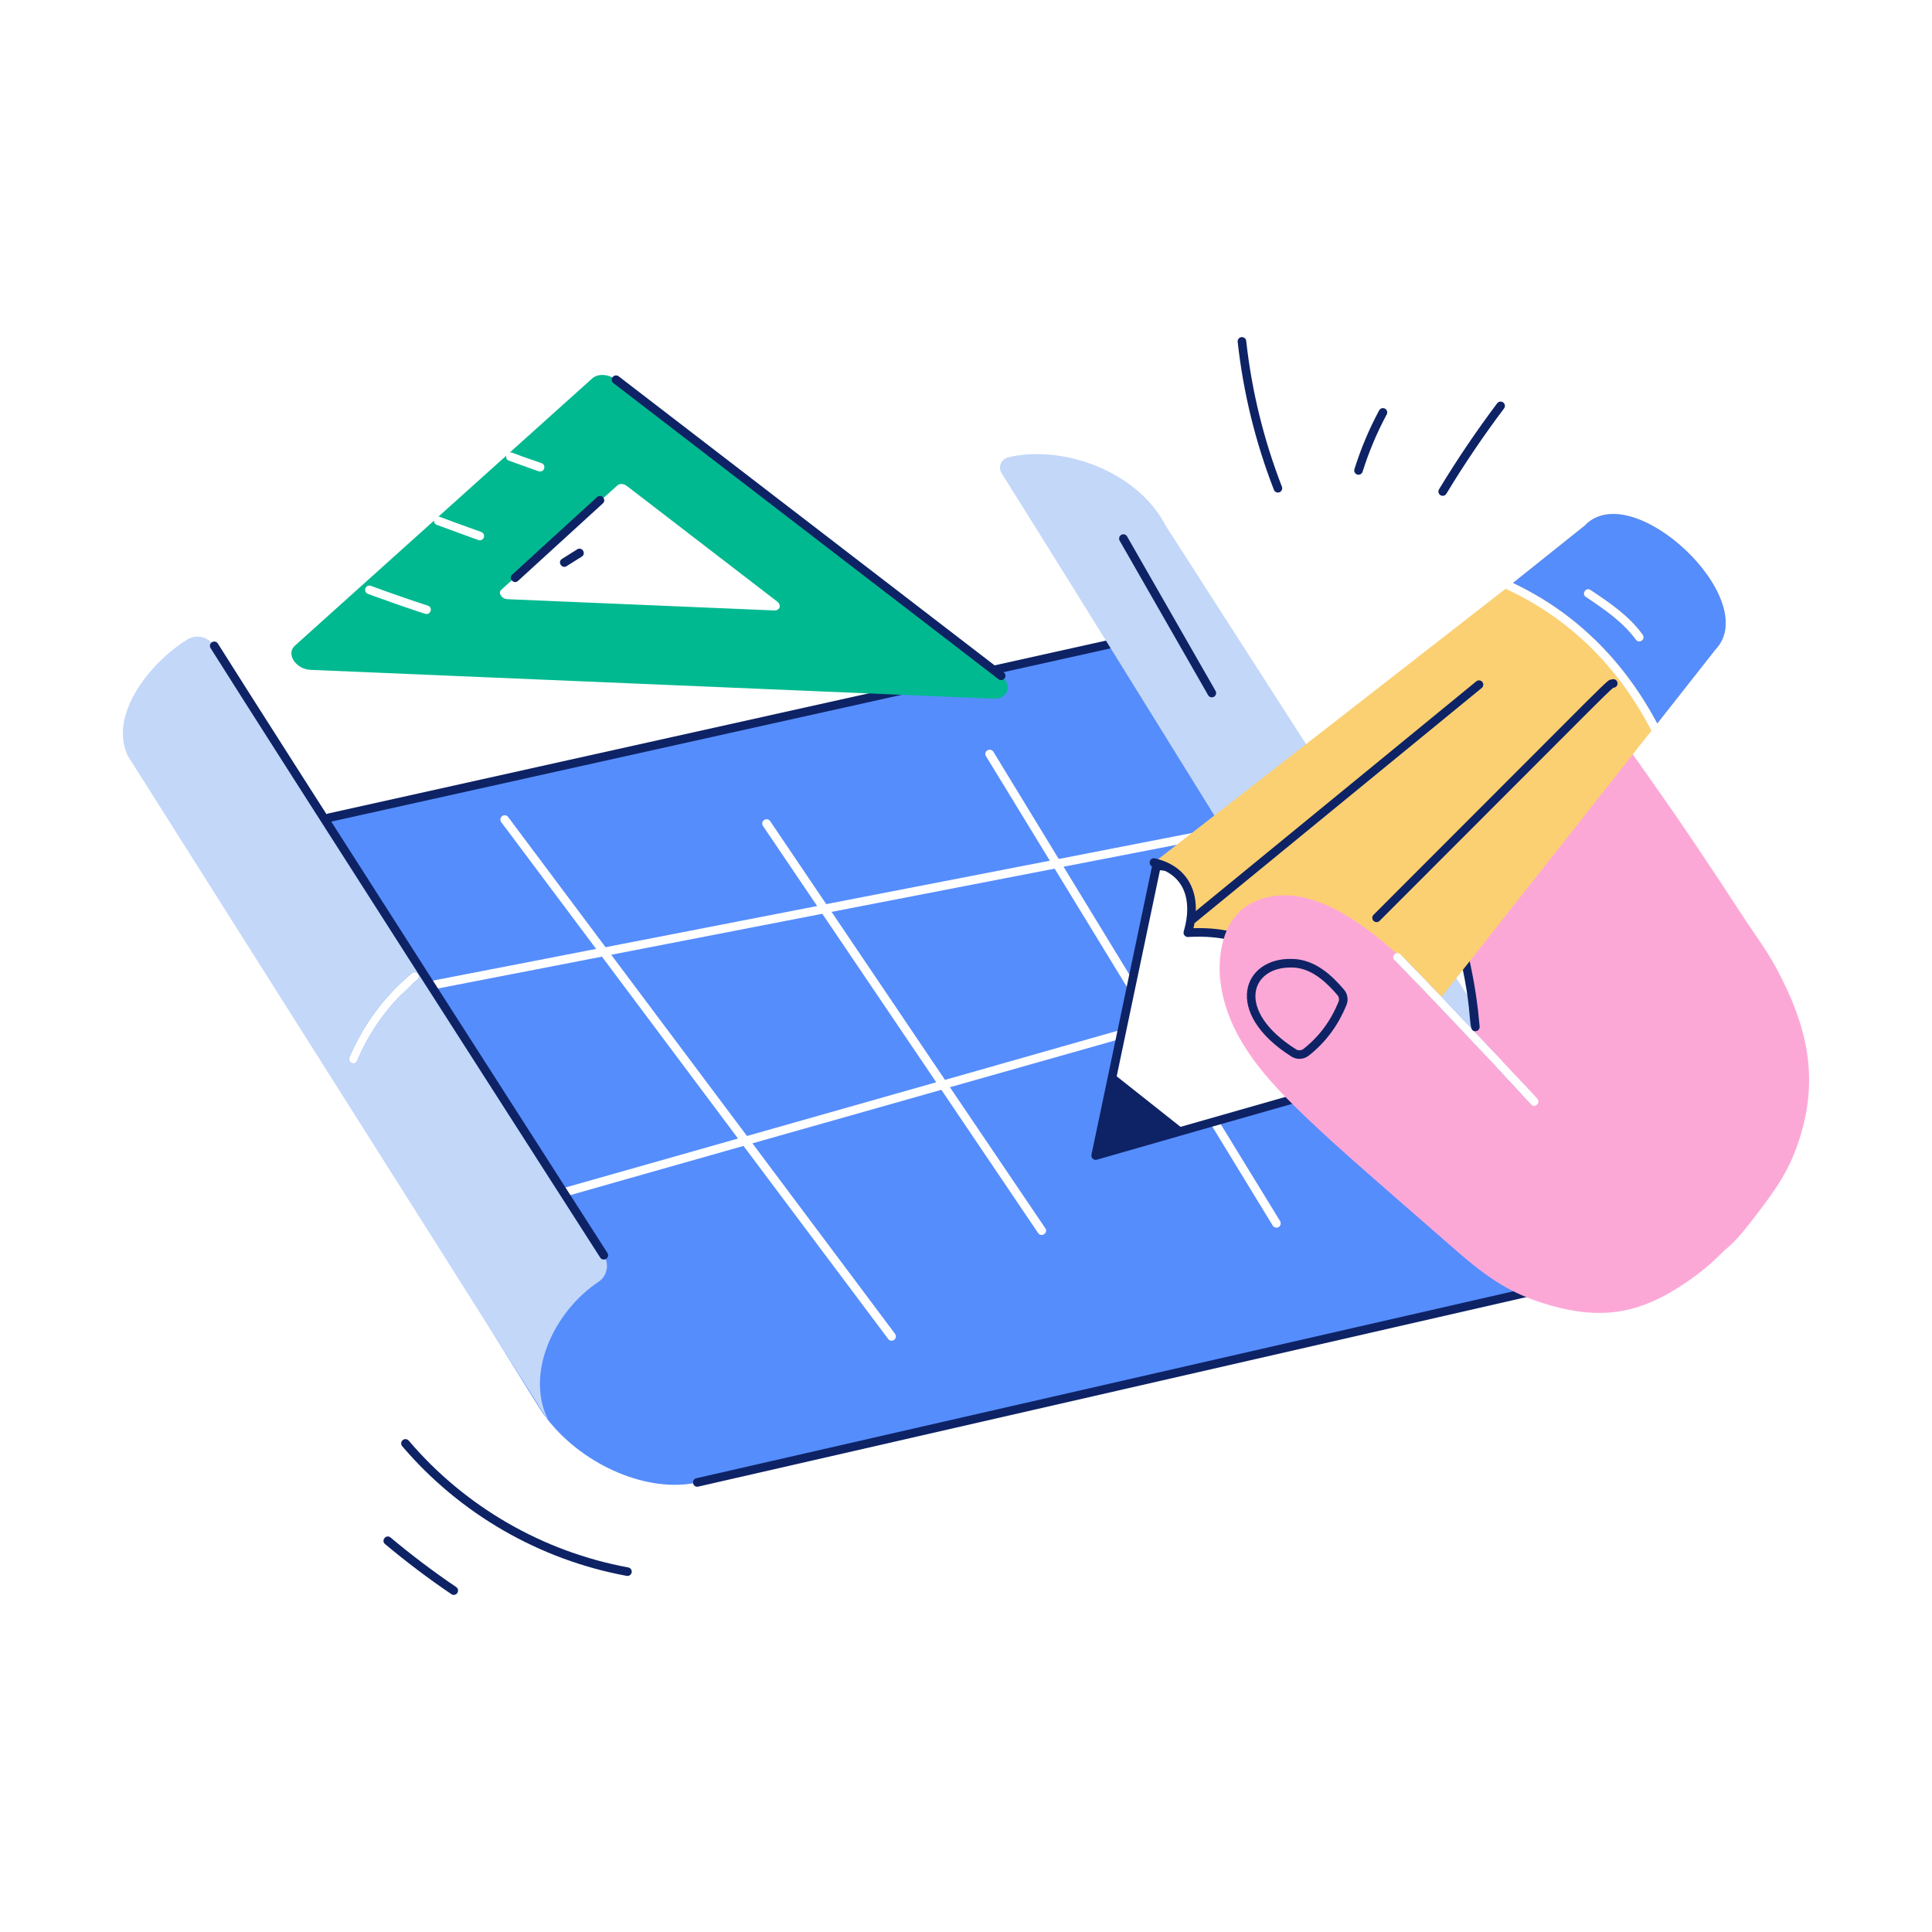
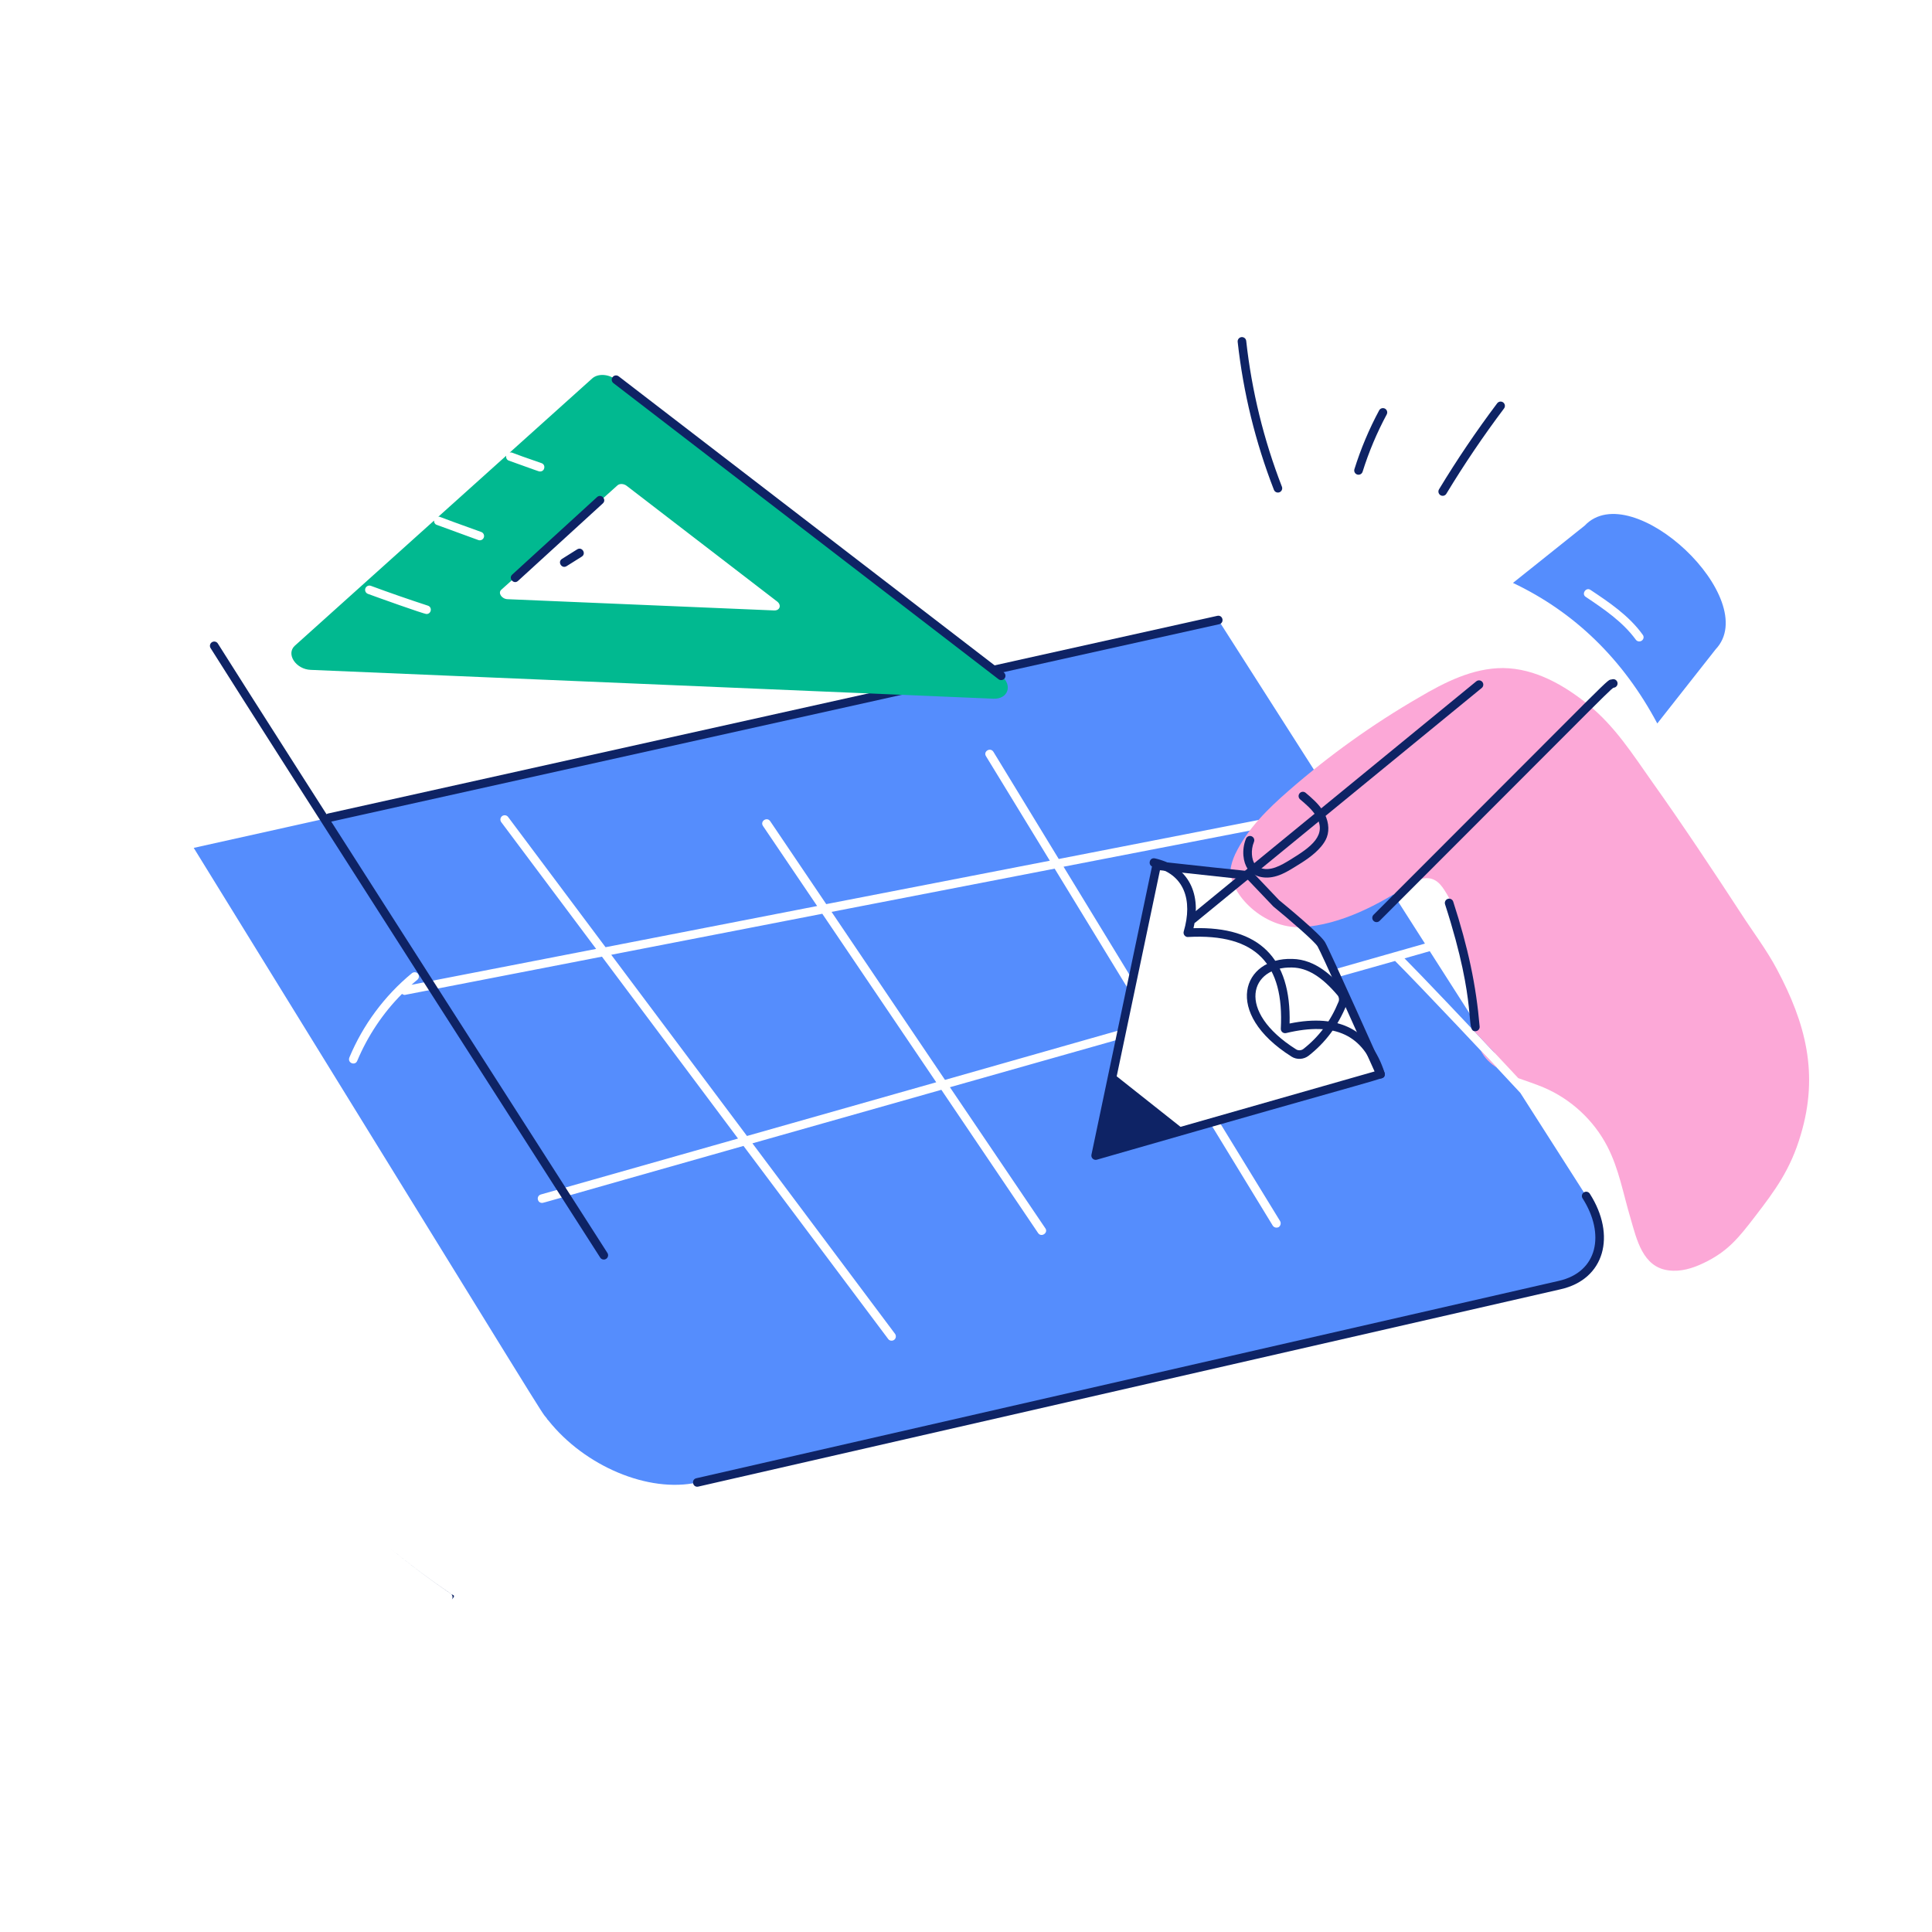
<svg xmlns="http://www.w3.org/2000/svg" enable-background="new 0 0 110 110" viewBox="0 0 110 110" width="550" height="550">
  <path fill="#558dfd" d="M60.047,49.457l-12.701,2.462l6.458,9.565l10.093-2.872l0.44-2.13     L60.047,49.457z M90.314,68.098l-3.752-5.872     c-1.388-1.506-5.704-6.085-7.132-7.513l-3.322,0.938     c1.006,2.198,2.491,5.51,2.491,5.51l-9.223,2.638l3.507,5.725     c0.068,0.117,0.029,0.264-0.078,0.342c-0.11,0.055-0.263,0.038-0.342-0.088     l-3.566-5.843c-0.101,0.029-6.951,1.98-6.517,1.856     c0.021-0.1,1.49-7.076,1.397-6.634l-9.692,2.745l5.432,8.031     c0.182,0.25-0.218,0.543-0.41,0.274l-5.51-8.158l-10.757,3.048l8.119,10.845     c0.078,0.108,0.059,0.264-0.049,0.342c-0.094,0.075-0.258,0.069-0.342-0.049     l-8.236-10.991c-11.728,3.322-11.37,3.244-11.47,3.244     c-0.278,0-0.342-0.394-0.068-0.479l11.226-3.185l-7.748-10.356l-11.177,2.169     c-0.039,0.019-0.124,0.016-0.205-0.049c-1.084,1.085-1.954,2.394-2.55,3.81     c-0.12,0.3-0.568,0.122-0.449-0.186c0.772-1.856,2.003-3.517,3.556-4.797     c0.107-0.088,0.264-0.078,0.352,0.029c0.078,0.107,0.068,0.254-0.039,0.342     c-0.117,0.098-0.225,0.186-0.332,0.283l10.513-2.042l-5.403-7.22     c-0.078-0.108-0.059-0.254,0.049-0.342c0.107-0.078,0.264-0.059,0.342,0.049     l5.549,7.416l12.047-2.345l-3.087-4.563c-0.171-0.268,0.225-0.528,0.41-0.274     l3.195,4.729l12.73-2.472l-3.634-5.95c-0.172-0.269,0.239-0.525,0.42-0.254     l3.722,6.106c1.233-0.241-4.458,0.87,12.017-2.345     c0.321-0.049,0.402,0.418,0.098,0.489c-1.211,0.235,4.386-0.85-11.841,2.296     l3.928,6.439l1.368-6.507l5.315,0.576l1.485,1.563c0,0,2.335,1.915,2.579,2.345     c0.068,0.117,0.332,0.674,0.684,1.446l5.217-1.485L69.367,35.3     c-2.925,0.651,15.12-3.363-58.337,12.975     c21.02,34.073,19.67,31.942,20.097,32.476c0.02,0.049,0.059,0.088,0.098,0.127     c2.061,2.589,5.686,4.143,8.48,3.527l49.085-11.236     C91.096,72.661,91.77,70.385,90.314,68.098z M60.047,49.457l-12.701,2.462     l6.458,9.565l10.093-2.872l0.44-2.13L60.047,49.457z M46.818,52.026     l-12.017,2.335l7.728,10.317l10.776-3.058L46.818,52.026z M81.404,54.156     l-1.436,0.41c0.907,0.907,3.782,3.939,5.159,5.413L81.404,54.156z      M60.047,49.457l-12.701,2.462l6.458,9.565l10.093-2.872l0.44-2.13     L60.047,49.457z" class="color558dfd svgShape" />
  <path fill="#0e2365" d="M18.494 46.61c-.029-.132.054-.262.185-.292L69.31 35.063c.324-.065.415.408.106.477L18.786 46.796C18.65 46.825 18.523 46.739 18.494 46.61zM39.646 84.165L88.736 72.931c2.241-.498 2.668-2.669 1.368-4.705-.072-.114-.039-.265.075-.337.113-.072.264-.04.337.075 1.517 2.374.855 4.882-1.672 5.444L39.755 84.641C39.436 84.709 39.334 84.237 39.646 84.165z" class="color0e2365 svgShape" />
-   <path fill="#c3d7f9" d="M90.764 67.893c-2.296-3.224-8.217-5.207-11.431-4.983-.074-.119-18.332-29.677-22.305-35.964-.225-.352-.029-.811.381-.909 3.048-.733 7.328.762 8.94 3.859.133.207 20.601 32.068 20.537 31.968-.958-1.061-6.06-6.463-7.152-7.533-.232-.232-.566.118-.342.342.489.489 1.368 1.407 2.384 2.462 5.806 6.12 5.393 5.833 5.569 5.833.059 0 .117-.02.166-.068.01-.01.02-.02.02-.039L90.764 67.893zM34.38 71.469c-6.05-9.452-18.969-29.574-22.188-34.694-.332-.537-1.026-.684-1.553-.352-2.11 1.329-4.465 4.27-3.361 6.614 2.012 3.182 18.71 29.593 24.054 38.045-1.565-2.741.198-6.412 2.745-8.099C34.576 72.651 34.703 71.977 34.38 71.469zM23.448 55.417c.107-.088.264-.078.352.029.078.107.068.254-.039.342-1.495 1.231-2.677 2.833-3.42 4.611-.12.3-.568.122-.449-.186C20.663 58.358 21.894 56.697 23.448 55.417z" class="colorc3d7f9 svgShape" />
  <path fill="#0e2365" d="M34.173,71.602c-0.768-1.197-18.835-29.371-22.183-34.701     c-0.072-0.114-0.037-0.265,0.077-0.337c0.116-0.071,0.266-0.037,0.337,0.077     c3.346,5.328,21.413,33.5,22.18,34.697c0.073,0.114,0.04,0.265-0.074,0.337     C34.396,71.748,34.245,71.715,34.173,71.602z" class="color0e2365 svgShape" />
  <path fill="#fca8d7" d="M85.234,60.79c-0.35-0.204-0.719-0.558-0.928-0.977     C84.628,60.145,84.931,60.478,85.234,60.79z" class="colorfca8d7 svgShape" />
  <path fill="#fca8d7" d="M102.527,64.61c-0.582,1.984-1.464,3.17-2.609,4.66     c-0.917,1.194-1.543,1.985-2.912,2.638c-0.625,0.303-1.319,0.518-2.013,0.42     c-1.466-0.186-1.807-1.759-2.159-2.97c-0.41-1.368-0.655-2.804-1.319-4.084     c-0.772-1.495-2.081-2.706-3.634-3.361c-0.459-0.195-0.957-0.352-1.436-0.528     c-0.247-0.265-2.143-2.291-2.55-2.716c-0.429-2.572-0.13-5.637-1.651-7.982     c-0.156-0.244-0.342-0.479-0.596-0.596c-0.42-0.205-0.948-0.039-1.329,0.215     c-1.798,1.192-3.967,2.345-6.185,2.482c-2.209,0.113-4.121-1.907-4.074-3.253     c0.029-0.313,0.137-0.616,0.264-0.899c0.694-1.446,1.876-2.599,3.078-3.644     c2.276-1.983,4.758-3.761,7.376-5.276c1.485-0.879,3.078-1.68,4.797-1.68     c1.837,0.02,3.488,0.977,4.875,2.101c1.514,1.241,2.491,2.784,3.615,4.377     c1.638,2.296,3.603,5.252,5.1,7.552c0.664,1.026,1.436,2.042,2.003,3.117     C102.802,58.246,103.571,61.131,102.527,64.61z" class="colorfca8d7 svgShape" />
  <path fill="#0e2365" d="M84.002 58.714c-.613 0 .189-1.31-1.727-7.228-.042-.128.029-.266.157-.308.128-.041.266.028.308.157.854 2.636 1.304 4.763 1.505 7.113.012.134-.088.253-.222.264C84.016 58.714 84.01 58.714 84.002 58.714zM71.038 49.466c-.253-.354-.364-1.065-.094-1.719.051-.125.195-.183.319-.132.125.051.184.194.132.319-.202.49-.119 1.026.041 1.248.062.087.154.16.267.211.589.268 1.25-.132 1.765-.447 1.149-.706 2.151-1.394 1.441-2.52-.222-.353-.56-.638-.886-.914-.103-.087-.116-.241-.029-.344.087-.104.242-.116.344-.029.338.286.721.61.983 1.026.309.49.393 1.052.223 1.505-.066.176-.174.351-.329.535-.42.498-.99.848-1.492 1.156-.313.192-.636.391-1.005.507C71.949 50.114 71.325 49.867 71.038 49.466z" class="color0e2365 svgShape" />
  <path fill="#0e2365" d="M62.143,65.742l3.468-16.512c0.026-0.122,0.147-0.205,0.266-0.192     c5.556,0.624,5.348,0.528,5.466,0.651l1.485,1.563     c0.374,0.304,2.361,1.946,2.615,2.393c0.256,0.433,3.254,7.132,3.381,7.417     c0.029,0.064,0.028,0.139-0.002,0.203c-0.089,0.193,0.859-0.191-16.373,4.763     C62.272,66.078,62.104,65.921,62.143,65.742z M66.044,49.547l-3.339,15.899     l15.558-4.442c-0.937-2.093-3.049-6.786-3.243-7.115     c-0.164-0.288-1.635-1.551-2.524-2.28L71.05,50.091L66.044,49.547z" class="color0e2365 svgShape" />
-   <path fill="#fbd072" d="M90.226,29.926l-4.084,3.263c3.507,1.661,6.272,4.348,8.217,8.002     l3.322-4.221C100.368,34.128,92.913,27.083,90.226,29.926z M93.333,36.521     c-0.068,0-0.147-0.029-0.195-0.098c-0.743-1.016-1.808-1.739-2.843-2.433     c-0.279-0.163,0.008-0.586,0.264-0.401c1.026,0.684,2.188,1.456,2.97,2.55     C93.656,36.296,93.531,36.521,93.333,36.521z M85.722,33.522     c-12.362,9.63-18,14.014-17.87,13.913c-0.102,0.079-2.285,1.776-2.149,1.671     c1.661,0.381,2.589,1.768,1.925,3.996c3.821-0.189,5.745,1.422,5.54,5.481     c2.657-0.642,4.633-0.012,5.432,2.579l3.175-4.025     c-0.919-0.946-1.861-1.939-2.384-2.462c-0.224-0.224,0.11-0.573,0.342-0.342     c0.792,0.792,1.077,1.097,2.345,2.423c18.2-23.081,9.494-12.04,11.949-15.153     C92.093,37.879,89.289,35.163,85.722,33.522z" class="colorfbd072 svgShape" />
  <path fill="#0e2365" d="M78.37,61.235c-0.728-2.313-2.363-3.083-5.145-2.416     c-0.163,0.037-0.309-0.092-0.301-0.25c0.194-3.68-1.39-5.428-5.28-5.221     c-0.147,0.02-0.298-0.14-0.248-0.312c0.524-1.781,0.047-3.285-1.75-3.687     c-0.308-0.069-0.217-0.541,0.106-0.477c1.726,0.385,2.712,1.797,2.199,3.975     c3.746-0.105,5.57,1.696,5.473,5.428c2.82-0.58,4.64,0.367,5.411,2.814     C78.934,61.399,78.467,61.543,78.37,61.235z" class="color0e2365 svgShape" />
  <path fill="#0e2365" d="M67.726 52.48c-.085-.104-.07-.258.034-.344l16.294-13.344c.104-.085.258-.071.344.034.085.104.07.258-.034.344l-16.294 13.344C67.966 52.599 67.812 52.584 67.726 52.48zM78.203 52.431c-.095-.096-.095-.25 0-.346 14.464-14.455 13.181-13.281 13.577-13.405.128-.042.266.031.306.16.041.129-.031.266-.16.306-.224.071.694-.789-13.377 13.285C78.453 52.526 78.299 52.526 78.203 52.431z" class="color0e2365 svgShape" />
  <g fill="#000000" class="color000 svgShape">
    <path fill="#558dfd" d="M90.226,29.926l-4.084,3.263c3.507,1.661,6.272,4.348,8.217,8.002     l3.322-4.221C100.368,34.128,92.913,27.083,90.226,29.926z M93.333,36.521     c-0.068,0-0.147-0.029-0.195-0.098c-0.743-1.016-1.808-1.739-2.843-2.433     c-0.279-0.163,0.008-0.586,0.264-0.401c1.026,0.684,2.188,1.456,2.97,2.55     C93.656,36.296,93.531,36.521,93.333,36.521z" class="color558dfd svgShape" />
  </g>
  <g fill="#000000" class="color000 svgShape">
-     <path fill="#fca8d7" d="M95.258,73.491c-2.087,1.246-4.094,1.655-6.956,0.84     c-2.496-0.696-3.876-1.788-5.823-3.507c-4.661-4.066-6.992-6.064-8.832-7.904     c-1.172-1.163-2.296-2.413-3.097-3.859c-0.801-1.446-1.28-3.126-1.055-4.768     c0.218-1.614,0.986-2.766,2.55-3.175c2.596-0.704,5.416,1.339,7.445,3.146     c-0.203,0.102-0.211,0.297-0.098,0.41c0.489,0.489,1.368,1.407,2.384,2.462     c5.806,6.12,5.393,5.833,5.569,5.833c0.059,0,0.117-0.02,0.166-0.068     c0.01-0.01,0.02-0.02,0.02-0.039c0.078-0.088,0.078-0.215,0-0.303     c-0.139-0.155-1.459-1.586-1.964-2.11c0.004-0.101,0.135-3.186,0.127-2.99     c0.205-0.684,0.909-1.104,1.553-1.426c2.199-1.166,2.723-1.491,3.322-1.407     c1.662,0.164,2.574,3.886,5.188,4.309c1.82,0.278,3.851-1.126,4.885,1.368     C102.475,64.545,100.761,70.209,95.258,73.491z" class="colorfca8d7 svgShape" />
    <path fill="#0e2365" d="M73.539,60.162c-3.96-2.497-2.793-5.659,0.042-5.565      c1.333,0.024,2.32,1.013,2.946,1.754c0.202,0.239,0.255,0.579,0.137,0.867      c-0.487,1.188-1.192,2.134-2.155,2.89      C74.232,60.326,73.834,60.348,73.539,60.162z M73.8,59.749      c0.121,0.075,0.293,0.064,0.408-0.025c0.895-0.702,1.55-1.583,2.004-2.691l0,0      c0.05-0.122,0.027-0.265-0.058-0.366c-0.898-1.063-1.719-1.565-2.582-1.581      C71.181,55.017,70.321,57.557,73.8,59.749z" class="color0e2365 svgShape" />
  </g>
  <g fill="#000000" class="color000 svgShape">
    <polygon fill="#0e2365" points="67.452 64.347 62.382 65.793 63.368 61.113" class="color0e2365 svgShape" />
  </g>
  <g fill="#000000" class="color000 svgShape">
    <path fill="#01b990" d="M57.002,38.478L35.074,21.619c-0.431-0.332-1.034-0.363-1.359-0.07     l-4.698,4.222c0.183-0.027-0.136-0.065,1.816,0.599     c0.257,0.091,0.191,0.474-0.082,0.474c-0.101,0-0.161-0.047-1.783-0.619     c-0.116-0.041-0.17-0.161-0.147-0.278l-3.868,3.476     c0.19,0.009-0.456-0.17,2.448,0.866c0.126,0.046,0.192,0.187,0.146,0.313     c-0.046,0.126-0.186,0.192-0.313,0.146l-2.379-0.869     c-0.101-0.037-0.146-0.137-0.142-0.239l-7.922,7.12     c-0.527,0.473,0.055,1.353,0.907,1.38l38.862,1.641     C57.401,39.817,57.677,38.997,57.002,38.478z M24.285,34.959     c-0.158,0-2.858-0.969-3.337-1.146c-0.127-0.047-0.191-0.187-0.145-0.313     c0.047-0.126,0.188-0.191,0.313-0.145c1.063,0.393,2.155,0.772,3.244,1.128     C24.625,34.568,24.562,34.959,24.285,34.959z M44.076,34.756l-15.18-0.641     c-0.332-0.014-0.558-0.355-0.355-0.537l6.615-5.944     c0.125-0.112,0.36-0.1,0.525,0.027l8.566,6.586     C44.511,34.45,44.404,34.77,44.076,34.756z" class="color01b990 svgShape" />
    <path fill="#0e2365" d="M56.853 38.672L34.925 21.813c-.107-.083-.127-.236-.045-.343s.235-.126.343-.045l21.928 16.859c.107.083.127.236.045.343C57.113 38.734 56.961 38.754 56.853 38.672zM29.165 32.714l4.828-4.411c.24-.219.567.143.329.36l-4.828 4.411C29.257 33.292 28.926 32.932 29.165 32.714zM31.998 31.821l.865-.543c.277-.17.532.243.26.414l-.865.543C31.987 32.405 31.724 31.993 31.998 31.821z" class="color0e2365 svgShape" />
  </g>
  <g fill="#000000" class="color000 svgShape">
-     <path fill="#0e2365" d="M68.786,39.581l-5.037-8.796c-0.067-0.117-0.026-0.267,0.09-0.333    c0.116-0.067,0.266-0.027,0.333,0.09l5.037,8.796    c0.067,0.117,0.026,0.267-0.09,0.333C69.003,39.738,68.853,39.698,68.786,39.581z" class="color0e2365 svgShape" />
-   </g>
+     </g>
  <g fill="#000000" class="color000 svgShape">
    <path fill="#0e2365" d="M72.531,27.888c-1.051-2.705-1.746-5.539-2.063-8.424    c-0.015-0.134,0.082-0.255,0.216-0.27c0.136-0.013,0.255,0.082,0.27,0.216    c0.313,2.843,0.998,5.635,2.033,8.301c0.049,0.125-0.013,0.267-0.139,0.316    C72.723,28.076,72.58,28.015,72.531,27.888z" class="color0e2365 svgShape" />
  </g>
  <g fill="#000000" class="color000 svgShape">
    <path fill="#0e2365" d="M77.275,27.018C77.146,26.978,77.075,26.841,77.115,26.713    c0.361-1.156,0.835-2.282,1.408-3.348c0.064-0.12,0.212-0.163,0.331-0.1    c0.119,0.064,0.163,0.212,0.1,0.331c-0.559,1.039-1.021,2.136-1.373,3.262    C77.539,26.991,77.398,27.058,77.275,27.018z" class="color0e2365 svgShape" />
  </g>
  <g fill="#000000" class="color000 svgShape">
    <path fill="#0e2365" d="M82.015,28.195c-0.115-0.07-0.152-0.22-0.083-0.335    c1.015-1.679,2.129-3.327,3.312-4.899c0.082-0.108,0.236-0.129,0.342-0.048    c0.107,0.081,0.129,0.234,0.048,0.342c-1.173,1.559-2.278,3.193-3.285,4.858    C82.28,28.229,82.129,28.264,82.015,28.195z" class="color0e2365 svgShape" />
  </g>
  <g fill="#000000" class="color000 svgShape">
-     <path fill="#0e2365" d="M35.681,89.723c-4.97-0.914-9.509-3.536-12.782-7.384    c-0.087-0.103-0.075-0.257,0.028-0.344c0.102-0.087,0.256-0.075,0.344,0.028    c3.2,3.763,7.639,6.327,12.498,7.22c0.133,0.024,0.221,0.152,0.196,0.284    C35.94,89.664,35.806,89.748,35.681,89.723z" class="color0e2365 svgShape" />
-   </g>
+     </g>
  <g fill="#000000" class="color000 svgShape">
-     <path fill="#0e2365" d="M25.699,90.764c-1.302-0.882-2.572-1.841-3.774-2.85    c-0.248-0.207,0.065-0.582,0.313-0.374c1.19,0.998,2.446,1.946,3.735,2.819    c0.111,0.076,0.141,0.228,0.065,0.339C25.961,90.812,25.81,90.839,25.699,90.764    z" class="color0e2365 svgShape" />
+     <path fill="#0e2365" d="M25.699,90.764c-1.302-0.882-2.572-1.841-3.774-2.85    c1.19,0.998,2.446,1.946,3.735,2.819    c0.111,0.076,0.141,0.228,0.065,0.339C25.961,90.812,25.81,90.839,25.699,90.764    z" class="color0e2365 svgShape" />
  </g>
</svg>